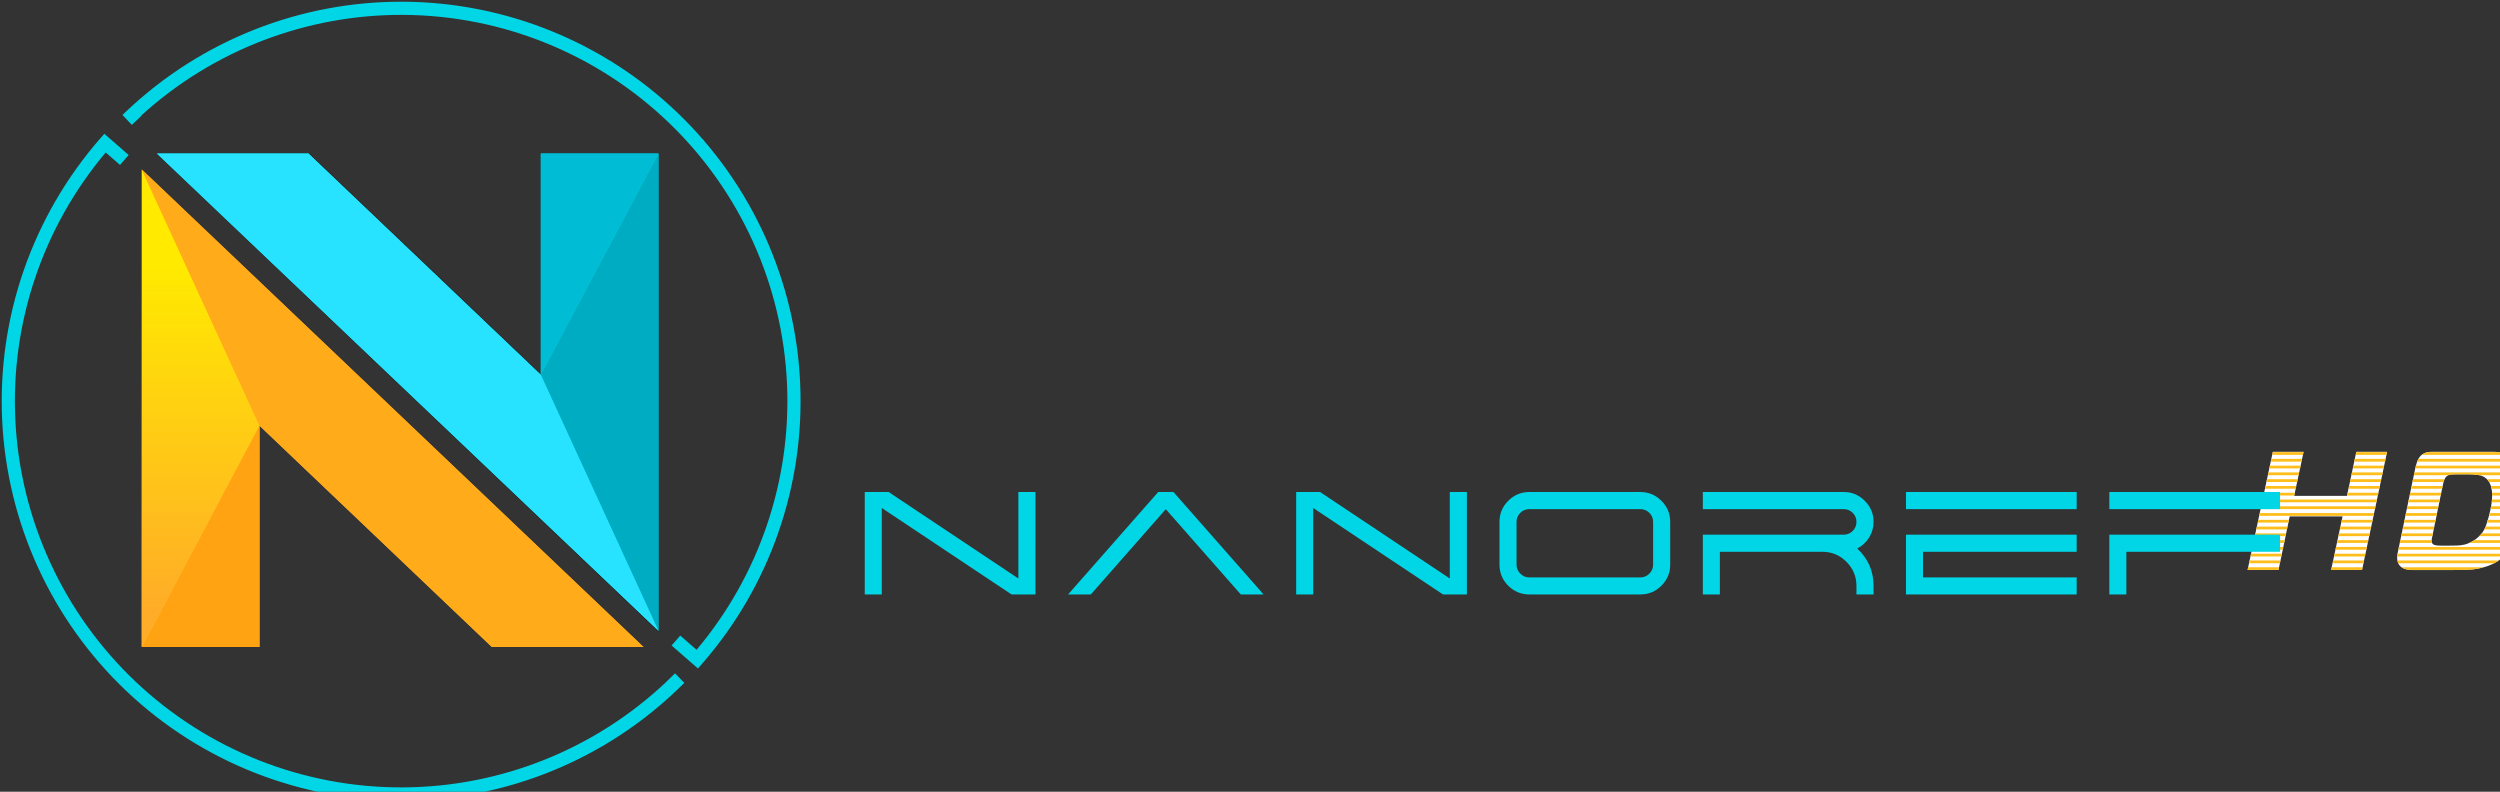
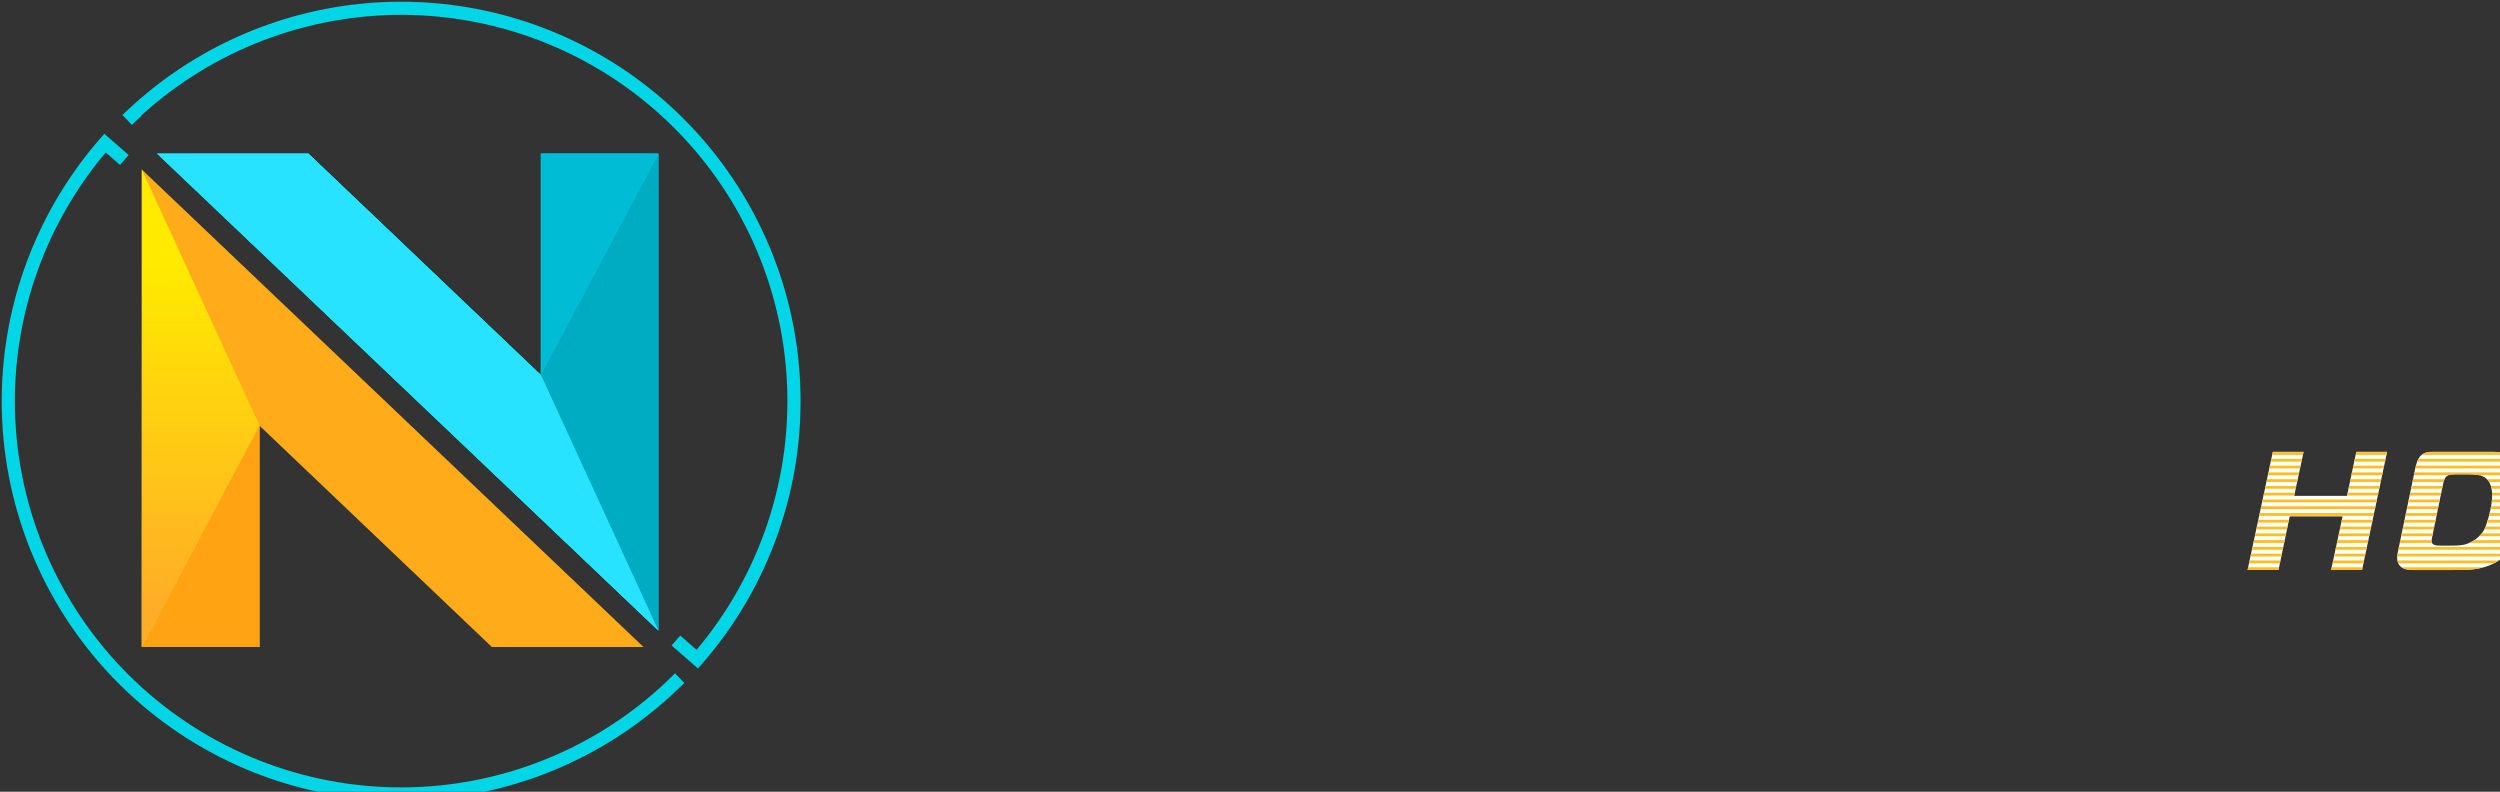
<svg xmlns="http://www.w3.org/2000/svg" xmlns:ns1="http://sodipodi.sourceforge.net/DTD/sodipodi-0.dtd" xmlns:ns2="http://www.inkscape.org/namespaces/inkscape" xmlns:xlink="http://www.w3.org/1999/xlink" version="1.1" id="svg2" width="200" height="63.338" viewBox="0 0 200 63.338" ns1:docname="Nano Ref Logo Vector.svg" ns2:version="0.92.2 (5c3e80d, 2017-08-06)">
  <rect x="0" y="0" width="200" height="63.338" fill="#333333" stroke="none" />
  <defs id="defs6">
    <linearGradient ns2:collect="always" id="linearGradient4719">
      <stop style="stop-color:#ffac28;stop-opacity:1;" offset="0" id="stop4715" />
      <stop style="stop-color:#ffac28;stop-opacity:0;" offset="1" id="stop4717" />
    </linearGradient>
    <linearGradient ns2:collect="always" xlink:href="#linearGradient4719" id="linearGradient4721" x1="356.836" y1="1147.68" x2="356.836" y2="517.68" gradientUnits="userSpaceOnUse" />
  </defs>
  <ns1:namedview pagecolor="#ffffff" bordercolor="#666666" borderopacity="1" objecttolerance="10" gridtolerance="10" guidetolerance="10" ns2:pageopacity="0" ns2:pageshadow="2" ns2:window-width="1672" ns2:window-height="1095" id="namedview4" showgrid="false" showguides="true" ns2:guide-bbox="true" fit-margin-top="0" fit-margin-left="0" fit-margin-right="0" fit-margin-bottom="0" ns2:zoom="0.5" ns2:cx="160.63977" ns2:cy="288.86905" ns2:window-x="6" ns2:window-y="11" ns2:window-maximized="0" ns2:current-layer="svg2" />
  <g id="g849" transform="matrix(0.044,0,0,0.044,-15.263,-15.263)" style="stroke-width:22.932">
    <g transform="translate(247.891,314.027)" id="g4739" style="stroke-width:22.932">
      <path style="opacity:1;vector-effect:none;fill:#ffffff;fill-opacity:1;stroke:none;stroke-width:45.864;stroke-linecap:butt;stroke-linejoin:miter;stroke-miterlimit:4;stroke-dasharray:none;stroke-dashoffset:0;stroke-opacity:1" d="M 4231.438,854.305 4185.5,1069.18 h 56.25 l 20.336,-97.463 h 96.166 l -20.86,97.404 h 56.215 l 45.608,-214.784 h -56.038 l -16.971,80.08 h -95.99 l 17.147,-80.08 z" id="path4620" ns2:connector-curvature="0" />
      <path ns2:connector-curvature="0" style="opacity:1;vector-effect:none;fill:#ffffff;fill-opacity:1;stroke:none;stroke-width:45.864;stroke-linecap:butt;stroke-linejoin:miter;stroke-miterlimit:4;stroke-dasharray:none;stroke-dashoffset:0;stroke-opacity:1" d="m 4520.815,854.293 c -25.565,0.132 -27.895,18.431 -32.277,38.936 l -30.76,147.963 c -2.092,17.62 5.816,27.812 27.047,28.107 h 75.484 c 16.439,-0.452 30.359,0.637 47.359,-3.264 29.773,-6.266 54.275,-22.113 66.838,-59.67 20.373,-61.497 23.146,-132.684 -23.629,-149.338 -5.511,-1.939 -11.963,-2.605 -18.797,-2.689 h -108.719 c -0.874,-0.034 -1.722,-0.049 -2.547,-0.045 z m 63.145,40.928 c 6.766,0.015 13.434,0.244 19.693,1.135 2.539,0.366 4.938,0.817 6.945,1.432 28.491,10.036 20.74,54.115 8.576,90.186 -7.379,22.059 -28.521,32.492 -39.258,35.047 -9.985,2.291 -18.159,1.651 -27.814,1.916 h -14.99 c -9.825,-0.056 -16.638,-0.893 -17.102,-8.193 -0.128,-2.008 0.474,-4.379 1.127,-7.607 l 18.686,-90.971 c 2.221,-10.393 3.544,-19.821 13.516,-22.26 5.275,-0.789 12.595,-0.51 18.404,-0.576 4.062,-0.047 8.157,-0.116 12.217,-0.107 z" id="path4622" />
      <path ns2:connector-curvature="0" style="opacity:1;vector-effect:none;fill:#ffbe1a;fill-opacity:1;stroke:none;stroke-width:45.864;stroke-linecap:butt;stroke-linejoin:miter;stroke-miterlimit:4;stroke-dasharray:none;stroke-dashoffset:0;stroke-opacity:1" d="m 4231.318,854.865 -1.076,5.035 h 55.932 l 1.078,-5.035 z m 151.748,0 -1.068,5.035 h 56.037 l 1.07,-5.035 z m 130.785,0 c -4.954,0.84 -8.775,2.587 -11.787,5.035 h 155.394 c -2.077,-1.084 -4.266,-2.048 -6.582,-2.873 -3.062,-1.078 -6.423,-1.752 -9.971,-2.162 z m -285.166,12.316 -1.078,5.037 h 55.93 l 1.078,-5.037 z m 151.77,0 -1.066,5.037 h 56.031 l 1.07,-5.037 z m 115.674,0 c -0.868,1.575 -1.626,3.259 -2.299,5.037 h 178.742 c -1.468,-1.789 -3.041,-3.474 -4.736,-5.037 z M 4226.051,879.5 l -1.076,5.035 h 55.926 l 1.078,-5.035 z m 151.795,0 -1.068,5.035 h 56.027 L 4433.873,879.5 Z m 113.742,0 c -0.422,1.637 -0.82,3.317 -1.199,5.035 h 189.851 c -0.811,-1.739 -1.692,-3.414 -2.635,-5.035 z m -268.17,12.316 -1.076,5.037 h 55.92 l 1.078,-5.037 z m 151.816,0 -1.066,5.037 h 56.022 l 1.068,-5.037 z m 113.602,0 c -0.1,0.476 -0.196,0.933 -0.299,1.412 l -0.754,3.625 h 62.793 c 0.84,-0.382 1.755,-0.703 2.762,-0.949 5.275,-0.789 12.595,-0.51 18.404,-0.576 4.062,-0.047 8.157,-0.116 12.217,-0.107 6.766,0.015 13.434,0.244 19.693,1.135 1.031,0.148 2.028,0.316 2.996,0.498 h 78.037 c -0.467,-1.716 -0.978,-3.396 -1.537,-5.037 z m -268.051,12.318 -1.076,5.035 h 55.916 l 1.078,-5.035 z m 151.84,0 -1.066,5.035 h 56.014 l 1.07,-5.035 z m 113.644,0 -1.047,5.035 h 56.637 c 0.495,-1.797 1.064,-3.492 1.779,-5.035 z m 134.49,0 c 1.485,1.508 2.769,3.195 3.871,5.035 h 62.562 c -0.242,-1.705 -0.522,-3.383 -0.836,-5.035 z m -402.609,12.318 -1.076,5.035 h 55.912 l 1.078,-5.035 z m 151.863,0 -1.066,5.035 h 56.01 l 1.07,-5.035 z m 113.695,0 -1.047,5.035 h 56.477 l 0.684,-3.324 c 0.124,-0.579 0.24,-1.139 0.359,-1.711 z m 144.119,0 c 0.504,1.612 0.925,3.29 1.256,5.035 h 59.23 c -0.078,-1.694 -0.174,-3.378 -0.311,-5.035 z m -412.31,12.316 -1.076,5.035 h 55.908 l 1.078,-5.035 z m 151.887,0 -1.066,5.035 h 56.004 l 1.07,-5.035 z m 113.744,0 -1.047,5.035 h 56.508 l 1.035,-5.035 z m 148.818,0 c 0.105,1.643 0.16,3.321 0.156,5.035 h 58.272 c 0.051,-1.692 0.077,-3.37 0.078,-5.035 z m -417.082,12.318 -1.076,5.035 h 207.918 l 1.068,-5.035 z m 265.703,0 -1.047,5.035 h 56.539 l 1.033,-5.035 z m 151.231,0 c -0.129,1.66 -0.284,3.336 -0.488,5.035 h 58.295 c 0.158,-1.687 0.301,-3.366 0.416,-5.035 z m -419.566,12.316 -1.078,5.037 h 207.936 l 1.07,-5.037 z m 265.775,0 -1.047,5.037 h 56.568 l 1.035,-5.037 z m 152.229,0 c -0.288,1.669 -0.61,3.351 -0.953,5.037 h 58.822 c 0.252,-1.684 0.494,-3.364 0.707,-5.037 z m -420.639,12.318 -1.076,5.035 h 207.953 l 1.07,-5.035 z m 265.85,0 -1.047,5.035 h 56.6 l 1.033,-5.035 z m 152.211,0 c -0.408,1.679 -0.831,3.358 -1.279,5.035 h 59.578 c 0.335,-1.681 0.654,-3.359 0.955,-5.035 z m -420.693,12.318 -1.076,5.035 h 55.807 l 1.051,-5.035 z m 151.914,0 -1.08,5.035 h 56.06 l 1.07,-5.035 z m 114.008,0 -1.047,5.035 h 56.629 l 1.035,-5.035 z m 151.404,0 c -0.505,1.69 -1.017,3.367 -1.549,5.035 h 60.471 c 0.413,-1.678 0.804,-3.356 1.186,-5.035 z m -419.959,12.316 -1.076,5.035 h 55.871 l 1.051,-5.035 z m 151.908,0 -1.078,5.035 h 56.082 l 1.068,-5.035 z m 114.086,0 -1.047,5.035 h 56.66 l 1.035,-5.035 z m 149.953,0 c -0.692,1.756 -1.473,3.434 -2.328,5.035 h 61.943 c 0.488,-1.675 0.957,-3.353 1.416,-5.035 z m -418.582,12.318 -1.076,5.035 h 55.936 l 1.051,-5.035 z m 151.904,0 -1.078,5.035 h 56.105 l 1.068,-5.035 z m 114.164,0 -1.047,5.035 h 56.691 l 1.033,-5.035 z m 145.426,0 c -1.419,1.807 -2.929,3.483 -4.5,5.035 h 67.322 c 0.156,-0.451 0.32,-0.889 0.473,-1.346 0.406,-1.224 0.792,-2.458 1.184,-3.689 z m -414.127,12.316 -1.076,5.037 h 55.998 l 1.051,-5.037 z m 151.9,0 -1.078,5.037 h 56.125 l 1.07,-5.037 z m 114.24,0 -1.049,5.037 h 58.666 c -0.46,-0.918 -0.75,-1.997 -0.832,-3.287 -0.035,-0.55 -0.01,-1.136 0.055,-1.75 z m 134.475,0 c -3.145,2.079 -6.277,3.737 -9.211,5.037 h 80.473 c 0.789,-1.625 1.548,-3.307 2.279,-5.037 z m -403.248,12.318 -1.076,5.035 h 56.06 l 1.051,-5.035 z m 151.894,0 -1.078,5.035 h 56.148 l 1.07,-5.035 z m 114.316,0 -1.045,5.035 h 202.17 c 1.119,-1.611 2.204,-3.288 3.248,-5.035 z m -268.844,12.318 -1.078,5.035 h 56.125 l 1.051,-5.035 z m 151.891,0 -1.078,5.035 h 56.17 l 1.068,-5.035 z m 114.393,0 -0.324,1.562 c -0.142,1.193 -0.232,2.349 -0.281,3.473 h 193.732 c 1.675,-1.581 3.297,-3.258 4.863,-5.035 z m -268.918,12.316 -1.076,5.035 h 56.188 l 1.051,-5.035 z m 151.887,0 -1.078,5.035 h 56.193 l 1.068,-5.035 z m 116.861,0 c 0.331,1.811 0.841,3.491 1.531,5.035 h 174.377 c 2.886,-1.502 5.676,-3.182 8.369,-5.035 z m -271.381,12.318 -1.051,4.916 h 56.25 l 1.025,-4.916 z m 151.883,0 -1.041,4.857 h 56.215 l 1.031,-4.857 z m 126.975,0 c 4.447,3.183 10.845,4.916 19.416,5.035 h 75.484 c 16.439,-0.452 30.359,0.637 47.359,-3.264 2.47,-0.52 4.901,-1.113 7.295,-1.772 z" id="path4664" />
      <path style="opacity:1;vector-effect:none;fill:#ffab1a;fill-opacity:1;stroke:none;stroke-width:45.864;stroke-linecap:butt;stroke-linejoin:miter;stroke-miterlimit:4;stroke-dasharray:none;stroke-dashoffset:0;stroke-opacity:1" d="M 356.836,341.103 V 1209.221 H 570.863 V 806.878 l 422.426,402.343 h 275.696 z" id="path4522" ns2:connector-curvature="0" />
      <path style="opacity:0.5;vector-effect:none;fill:#000000;fill-opacity:1;stroke:none;stroke-width:45.864;stroke-linecap:butt;stroke-linejoin:miter;stroke-miterlimit:4;stroke-dasharray:none;stroke-dashoffset:0;stroke-opacity:1" d="m 383.642,311.861 912.591,869.761 V 311.861 H 1081.796 V 712.414 L 661.519,311.861 Z" id="path4524" ns2:connector-curvature="0" />
      <path style="opacity:1;vector-effect:none;fill:#ffea00;fill-opacity:1;stroke:none;stroke-width:45.864;stroke-linecap:butt;stroke-linejoin:miter;stroke-miterlimit:4;stroke-dasharray:none;stroke-dashoffset:0;stroke-opacity:1" d="M 356.836,1209.221 570.863,806.878 356.836,341.103 Z" id="path4526" ns2:connector-curvature="0" />
-       <path style="opacity:1;vector-effect:none;fill:#ffab1a;fill-opacity:1;stroke:none;stroke-width:45.864;stroke-linecap:butt;stroke-linejoin:miter;stroke-miterlimit:4;stroke-dasharray:none;stroke-dashoffset:0;stroke-opacity:1" d="M 356.836,341.104 570.863,806.879 993.289,1209.221 H 1268.986 Z" id="path4528" ns2:connector-curvature="0" ns1:nodetypes="ccccc" />
      <path style="opacity:1;vector-effect:none;fill:#ffa312;fill-opacity:1;stroke:none;stroke-width:45.864;stroke-linecap:butt;stroke-linejoin:miter;stroke-miterlimit:4;stroke-dasharray:none;stroke-dashoffset:0;stroke-opacity:1" d="M 570.863,806.879 356.836,1209.221 h 214.027 z" id="path4533" ns2:connector-curvature="0" ns1:nodetypes="cccc" />
      <path ns2:connector-curvature="0" id="path4538" d="M 1296.233,1179.979 V 311.861 H 1082.205 V 714.204 L 659.779,311.861 H 384.083 Z" style="opacity:1;vector-effect:none;fill:#01d6e6;fill-opacity:1;stroke:none;stroke-width:45.864;stroke-linecap:butt;stroke-linejoin:miter;stroke-miterlimit:4;stroke-dasharray:none;stroke-dashoffset:0;stroke-opacity:1" />
      <path ns2:connector-curvature="0" id="path4540" d="M 1296.233,311.861 1082.205,714.204 1296.233,1179.979 Z" style="opacity:1;vector-effect:none;fill:#00acc1;fill-opacity:1;stroke:none;stroke-width:45.864;stroke-linecap:butt;stroke-linejoin:miter;stroke-miterlimit:4;stroke-dasharray:none;stroke-dashoffset:0;stroke-opacity:1" />
      <path ns1:nodetypes="ccccc" ns2:connector-curvature="0" id="path4542" d="M 1296.233,1179.979 1082.205,714.203 659.78,311.862 H 384.082 Z" style="opacity:1;vector-effect:none;fill:#27e3ff;fill-opacity:1;stroke:none;stroke-width:45.864;stroke-linecap:butt;stroke-linejoin:miter;stroke-miterlimit:4;stroke-dasharray:none;stroke-dashoffset:0;stroke-opacity:1" />
-       <path ns1:nodetypes="cccc" ns2:connector-curvature="0" id="path4544" d="M 1082.205,714.203 1296.233,311.862 H 1082.205 Z" style="opacity:1;vector-effect:none;fill:#00bcd5;fill-opacity:1;stroke:none;stroke-width:45.864;stroke-linecap:butt;stroke-linejoin:miter;stroke-miterlimit:4;stroke-dasharray:none;stroke-dashoffset:0;stroke-opacity:1" />
+       <path ns1:nodetypes="cccc" ns2:connector-curvature="0" id="path4544" d="M 1082.205,714.203 1296.233,311.862 H 1082.205 " style="opacity:1;vector-effect:none;fill:#00bcd5;fill-opacity:1;stroke:none;stroke-width:45.864;stroke-linecap:butt;stroke-linejoin:miter;stroke-miterlimit:4;stroke-dasharray:none;stroke-dashoffset:0;stroke-opacity:1" />
      <path style="color:#000000;font-style:normal;font-variant:normal;font-weight:normal;font-stretch:normal;font-size:medium;line-height:normal;font-family:sans-serif;font-variant-ligatures:normal;font-variant-position:normal;font-variant-caps:normal;font-variant-numeric:normal;font-variant-alternates:normal;font-feature-settings:normal;text-indent:0;text-align:start;text-decoration:none;text-decoration-line:none;text-decoration-style:solid;text-decoration-color:#000000;letter-spacing:normal;word-spacing:normal;text-transform:none;writing-mode:lr-tb;direction:ltr;text-orientation:mixed;dominant-baseline:auto;baseline-shift:baseline;text-anchor:start;white-space:normal;shape-padding:0;clip-rule:nonzero;display:inline;overflow:visible;visibility:visible;opacity:1;isolation:auto;mix-blend-mode:normal;color-interpolation:sRGB;color-interpolation-filters:linearRGB;solid-color:#000000;solid-opacity:1;vector-effect:none;fill:#01d6e6;fill-opacity:1;fill-rule:nonzero;stroke:none;stroke-width:548.808;stroke-linecap:round;stroke-linejoin:miter;stroke-miterlimit:4;stroke-dasharray:none;stroke-dashoffset:0;stroke-opacity:1;paint-order:stroke fill markers;color-rendering:auto;image-rendering:auto;shape-rendering:auto;text-rendering:auto;enable-background:accumulate" d="M 832.102,35.982 C 645.689,35.017 466.033,105.778 330.348,233.607 l -8.711,8.205 8.207,8.709 8.85,9.393 c 5.723,-5.577 11.539,-11.037 17.43,-16.398 l -0.459,-0.486 C 485.799,124.551 655.698,59.001 831.977,59.914 c 180.278,0.934 353.282,71.156 483.213,196.131 129.931,124.975 206.823,295.12 214.764,475.225 7.764,176.11 -51.133,348.429 -164.463,483.07 l -29.697,-25.875 c -5.125,6.098 -10.368,12.114 -15.725,18.041 l 47.961,41.787 7.861,-9.021 C 1498.349,1098.72 1562.072,916.449 1553.861,730.215 1545.65,543.98 1466.134,368.025 1331.781,238.797 1197.428,109.568 1018.514,36.948 832.102,35.982 Z" id="circle4566" ns2:connector-curvature="0" ns1:nodetypes="sccccccssscccccsss" />
      <path style="color:#000000;font-style:normal;font-variant:normal;font-weight:normal;font-stretch:normal;font-size:medium;line-height:normal;font-family:sans-serif;font-variant-ligatures:normal;font-variant-position:normal;font-variant-caps:normal;font-variant-numeric:normal;font-variant-alternates:normal;font-feature-settings:normal;text-indent:0;text-align:start;text-decoration:none;text-decoration-line:none;text-decoration-style:solid;text-decoration-color:#000000;letter-spacing:normal;word-spacing:normal;text-transform:none;writing-mode:lr-tb;direction:ltr;text-orientation:mixed;dominant-baseline:auto;baseline-shift:baseline;text-anchor:start;white-space:normal;shape-padding:0;clip-rule:nonzero;display:inline;overflow:visible;visibility:visible;opacity:1;isolation:auto;mix-blend-mode:normal;color-interpolation:sRGB;color-interpolation-filters:linearRGB;solid-color:#000000;solid-opacity:1;vector-effect:none;fill:#01d6e6;fill-opacity:1;fill-rule:nonzero;stroke:none;stroke-width:548.808;stroke-linecap:round;stroke-linejoin:miter;stroke-miterlimit:4;stroke-dasharray:none;stroke-dashoffset:0;stroke-opacity:1;paint-order:stroke fill markers;color-rendering:auto;image-rendering:auto;shape-rendering:auto;text-rendering:auto;enable-background:accumulate" d="m 288.646,276.111 -7.859,9.021 C 157.674,426.435 93.95,609.871 102.947,797.066 c 8.997,187.195 90.02,363.676 226.117,492.519 136.097,128.843 316.745,200.087 504.152,198.828 187.407,-1.259 367.084,-74.924 501.438,-205.584 l 8.578,-8.344 -8.344,-8.578 -8.584,-8.826 c -0.535,0.542 -1.067,1.086 -1.605,1.625 -5.111,5.111 -10.296,10.129 -15.547,15.065 l 0.037,0.037 C 1180.251,1394.994 1010.297,1463.292 833.057,1464.482 651.817,1465.7 477.136,1396.81 345.518,1272.207 213.9,1147.604 135.553,976.952 126.852,795.918 118.342,618.878 177.239,445.442 291.188,310.066 l 26,22.652 c 5.124,-6.099 10.367,-12.114 15.723,-18.043 z" id="path4568" ns2:connector-curvature="0" ns1:nodetypes="ccssscccccccssscccc" />
-       <path ns2:connector-curvature="0" style="font-style:normal;font-variant:normal;font-weight:normal;font-stretch:normal;font-size:266.54px;line-height:1.25;font-family:Centauri;-inkscape-font-specification:'Centauri, Normal';font-variant-ligatures:normal;font-variant-caps:normal;font-variant-numeric:normal;font-feature-settings:normal;text-align:start;letter-spacing:0px;word-spacing:0px;writing-mode:lr-tb;text-anchor:start;fill:#01d6e6;fill-opacity:1;stroke:none;stroke-width:152.807" d="m 1671.27,927.432 v 186.24 h 30.975 V 956.455 l 235.955,157.217 h 43.469 V 927.432 h -31.105 V 1084.648 L 1714.738,927.432 Z m 533.572,0 -163.853,186.24 h 41.387 l 136.264,-155.006 136.393,155.006 h 41.387 L 2232.564,927.432 Z m 250.84,0 v 186.24 h 30.977 V 956.455 l 235.955,157.217 h 43.469 V 927.432 h -31.105 V 1084.648 L 2499.152,927.432 Z m 423.934,0 c -14.923,0 -27.721,5.336 -38.392,16.008 -10.585,10.585 -15.877,23.34 -15.877,38.264 v 77.697 c 0,14.924 5.292,27.721 15.877,38.393 10.672,10.585 23.469,15.879 38.392,15.879 h 201.729 c 15.01,0 27.807,-5.294 38.392,-15.879 10.672,-10.672 16.008,-23.469 16.008,-38.393 v -77.697 c 0,-14.923 -5.336,-27.678 -16.008,-38.264 -10.585,-10.672 -23.382,-16.008 -38.392,-16.008 z m 315.451,0 v 31.105 h 255.998 c 6.421,0 11.931,2.256 16.529,6.768 4.512,4.598 6.768,10.065 6.768,16.398 0,6.421 -2.256,11.929 -6.768,16.527 -4.598,4.512 -10.109,6.768 -16.529,6.768 h -255.998 v 108.674 h 30.975 v -77.568 h 186.24 c 17.179,0 31.799,6.074 43.859,18.221 12.147,12.147 18.221,26.767 18.221,43.859 v 15.488 h 31.104 v -15.488 c 0,-26.897 -9.89,-49.586 -29.672,-68.066 8.937,-4.598 16.093,-11.149 21.473,-19.652 5.466,-8.763 8.199,-18.35 8.199,-28.762 0,-14.923 -5.336,-27.678 -16.008,-38.264 -10.585,-10.672 -23.382,-16.008 -38.392,-16.008 z m 369.311,0 v 31.105 h 310.4 v -31.105 z m 369.766,0 v 31.105 h 310.398 v -31.105 z m -1054.527,31.105 h 201.729 c 6.42,0 11.929,2.256 16.527,6.768 4.512,4.598 6.768,10.065 6.768,16.398 v 77.697 c 0,6.42 -2.256,11.887 -6.768,16.398 -4.598,4.599 -10.107,6.899 -16.527,6.899 h -201.729 c -6.42,0 -11.887,-2.3 -16.398,-6.899 -4.598,-4.512 -6.896,-9.978 -6.896,-16.398 v -77.697 c 0,-6.334 2.298,-11.8 6.896,-16.398 4.512,-4.512 9.978,-6.768 16.398,-6.768 z m 684.762,46.461 v 108.674 h 310.4 v -30.975 h -279.426 v -46.594 h 279.426 v -31.105 z m 369.766,0 v 108.674 h 30.975 v -77.568 h 279.424 v -31.105 z" id="path4598" />
      <path ns2:connector-curvature="0" id="path4713" d="M 356.836,1209.221 570.863,806.878 356.836,341.103 Z" style="opacity:1;vector-effect:none;fill:url(#linearGradient4721);fill-opacity:1;stroke:none;stroke-width:45.864;stroke-linecap:butt;stroke-linejoin:miter;stroke-miterlimit:4;stroke-dasharray:none;stroke-dashoffset:0;stroke-opacity:1" />
    </g>
  </g>
</svg>